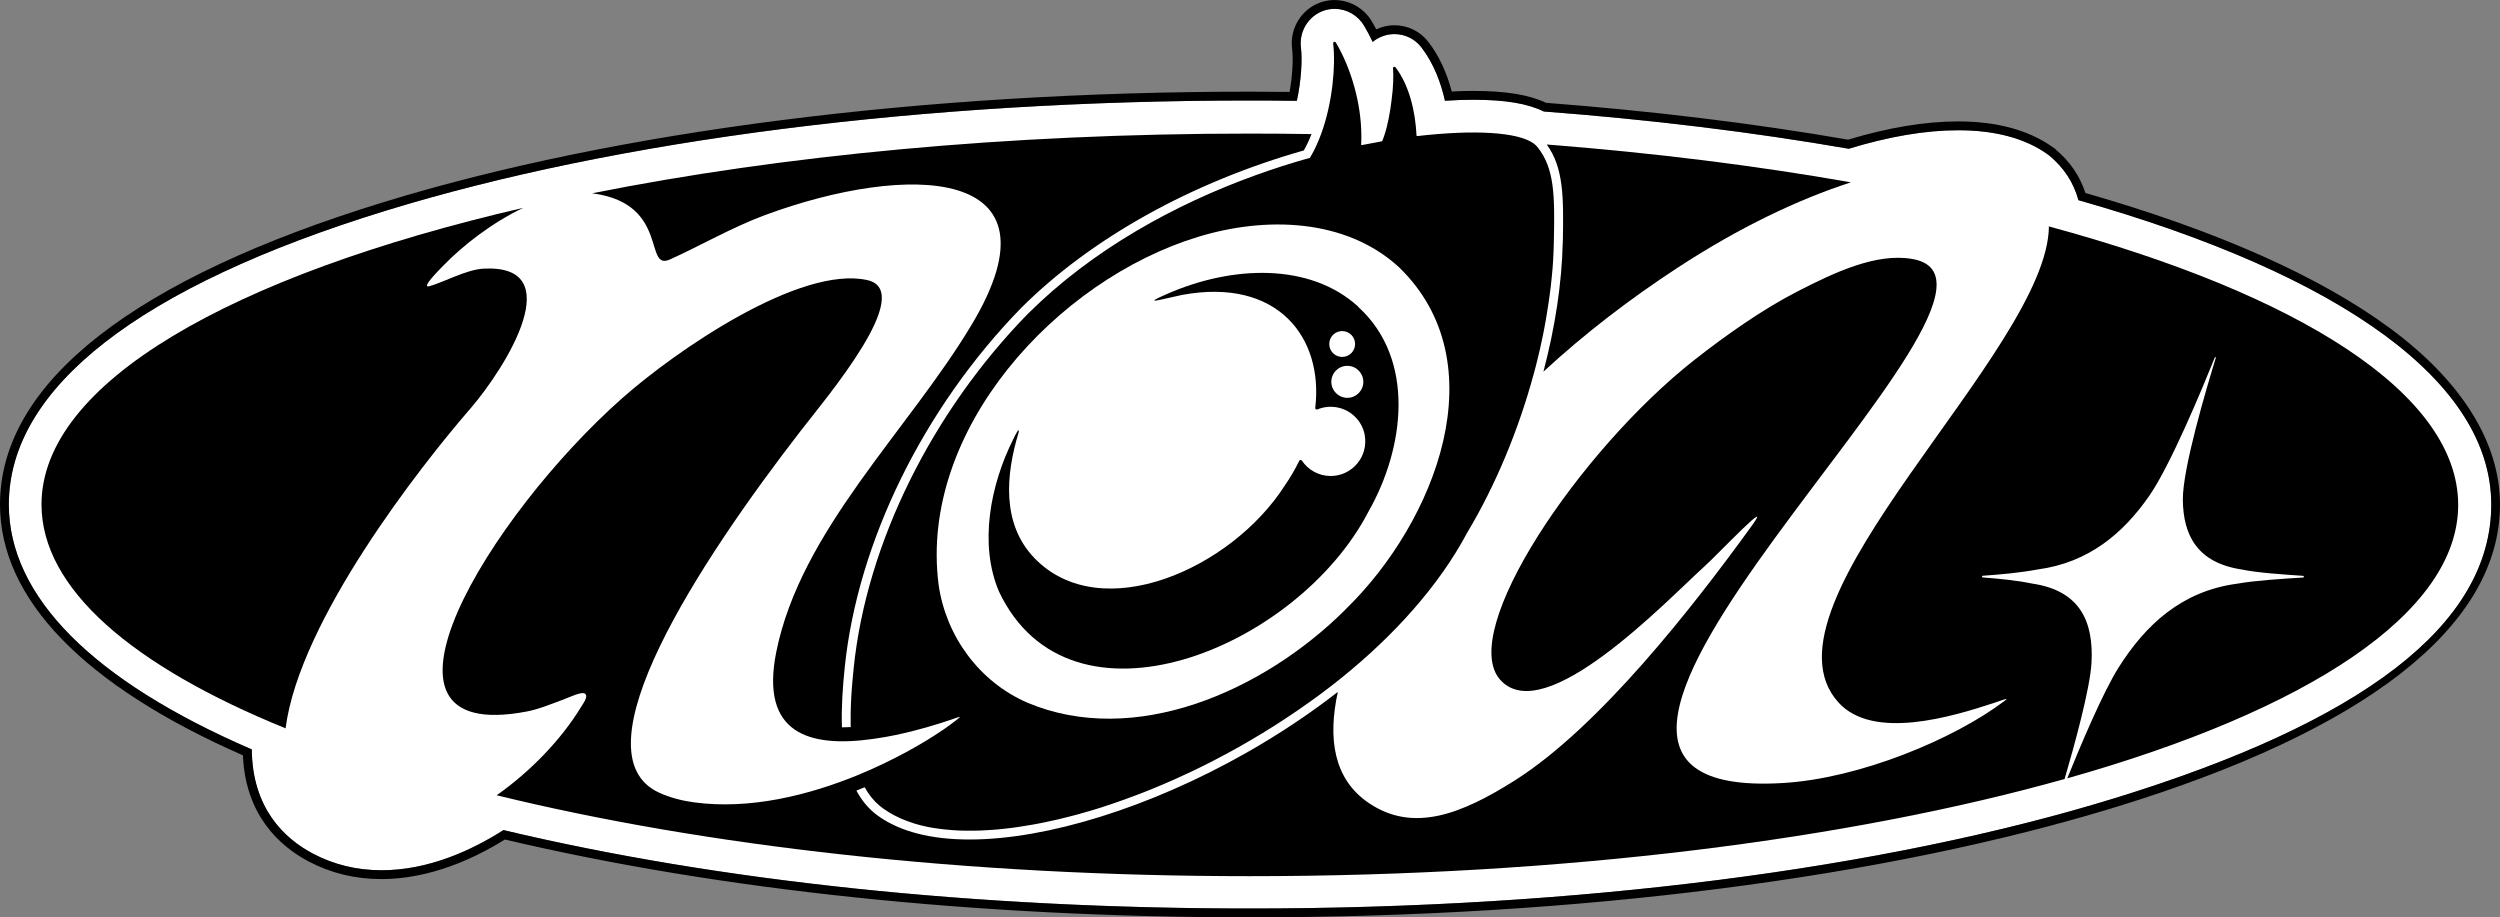
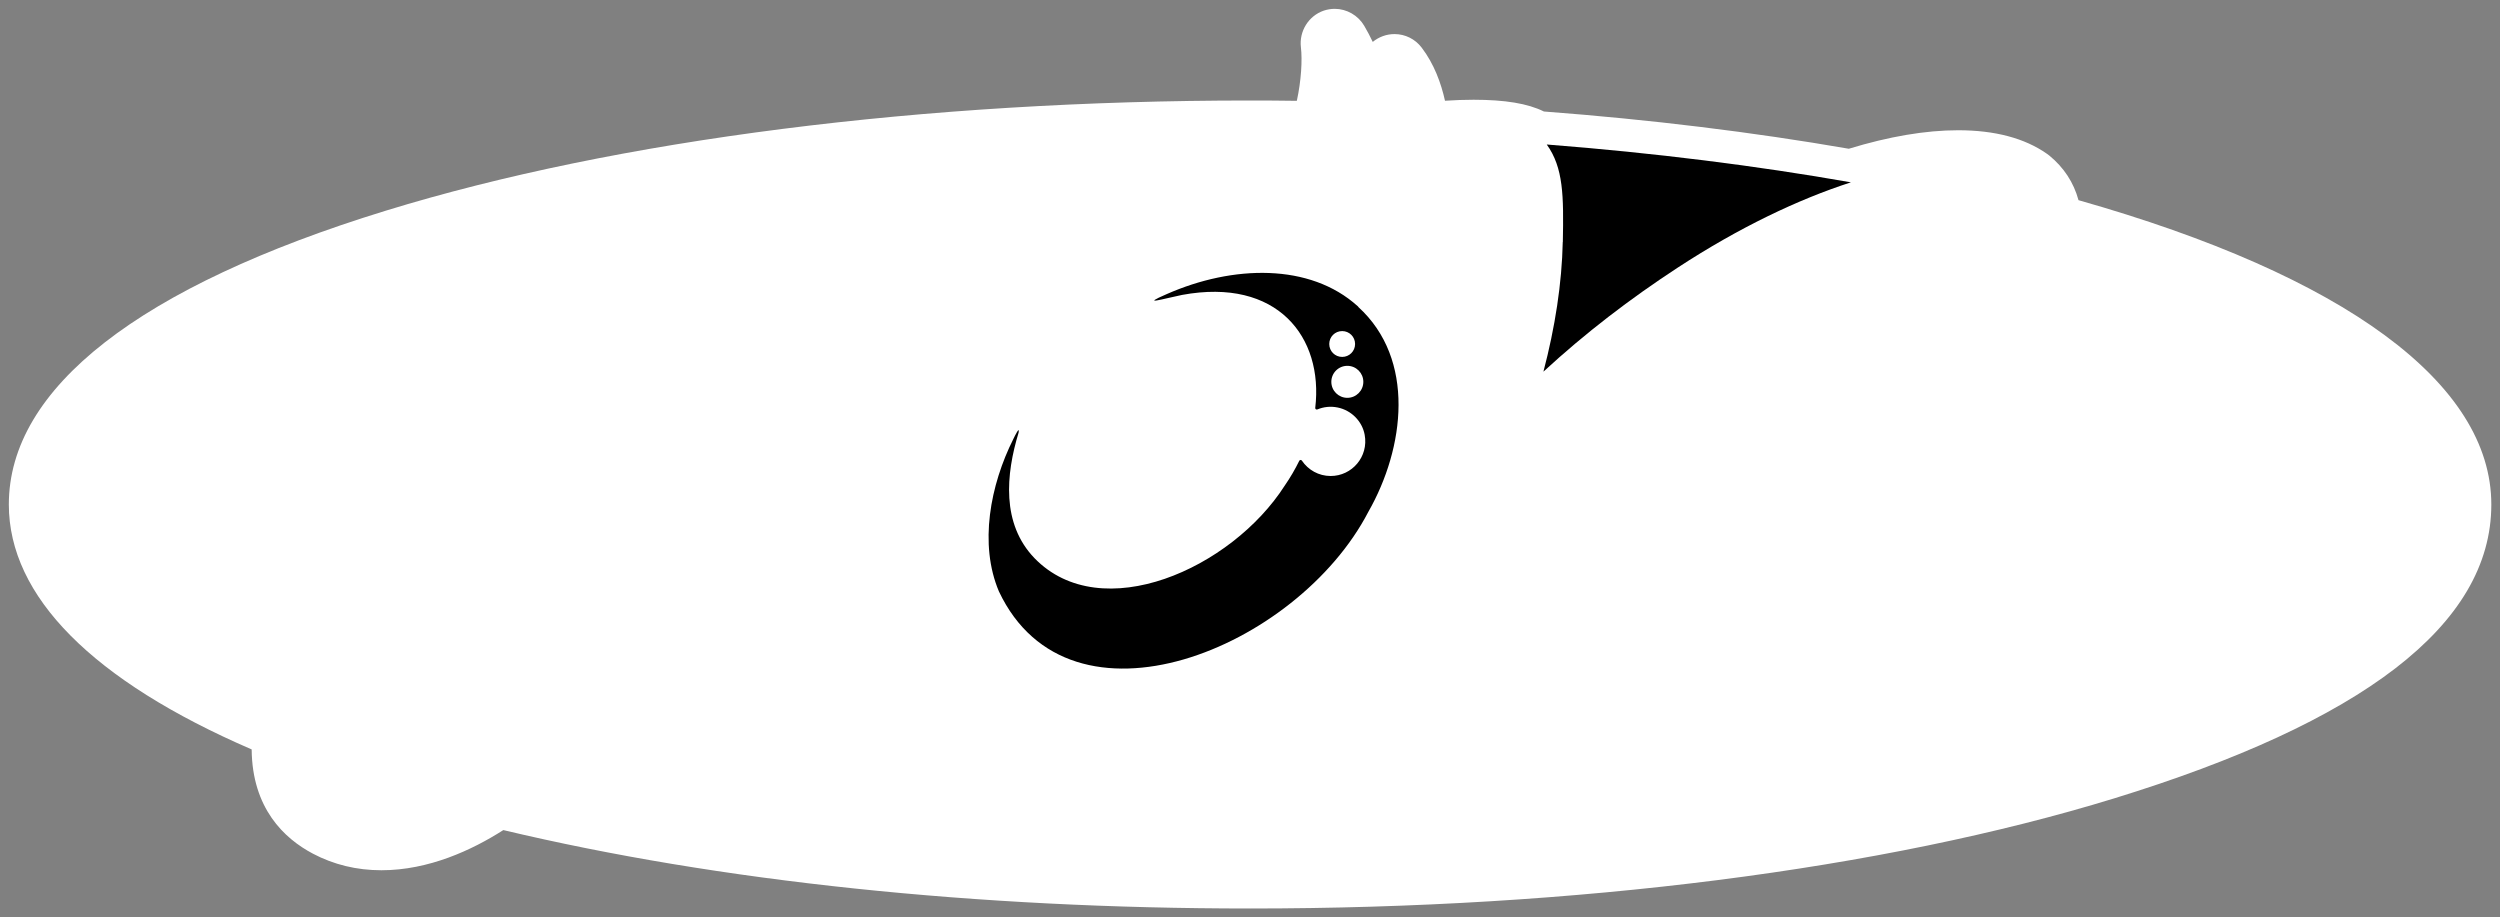
<svg xmlns="http://www.w3.org/2000/svg" id="_レイヤー_2" data-name="レイヤー 2" viewBox="0 0 300 110.08">
  <rect x="0" y="0" width="300" height="110.08" fill="#808080" stroke="none" />
  <defs>
    <style>
      .cls-1 {
        fill: #fff;
      }
    </style>
  </defs>
  <g id="_レイヤー_1-2" data-name="レイヤー 1">
    <g>
      <g>
        <path class="cls-1" d="M150,109.02c-32.8,0-63.73-3.25-89.6-9.41-3.74,2.39-8.95,4.82-14.63,4.82-2.96,0-5.72-.67-8.22-1.99-3.45-1.82-7.29-5.44-7.35-12.51C11.12,81.69,1.06,71.56,1.06,60.54c0-13.97,15.65-26.16,45.24-35.26,27.75-8.53,64.58-13.22,103.7-13.22,1.82,0,3.7.01,5.62.04.53-2.43.67-4.91.49-6.42-.23-1.92.91-3.77,2.73-4.4.41-.14.89-.22,1.32-.22,1.45,0,2.81.78,3.55,2.04.36.61.7,1.26,1.02,1.93.73-.6,1.65-.94,2.61-.94,1.28,0,2.47.59,3.25,1.61,1.51,1.97,2.35,4.31,2.81,6.39,1.21-.08,2.35-.12,3.43-.12,3.78,0,6.51.45,8.44,1.41,12.81.97,25.11,2.48,36.59,4.47,4.8-1.47,9.21-2.22,13.12-2.22,4.4,0,7.99.95,10.66,2.83h0c.08.06.17.12.24.18.01,0,.02.02.03.02,1.75,1.43,2.94,3.25,3.51,5.36,31.97,9.07,49.54,21.99,49.54,36.52s-15.65,26.16-45.24,35.26c-27.75,8.53-64.58,13.22-103.69,13.22h0Z" />
-         <path d="M160.15,1.06c1.45,0,2.81.78,3.55,2.04.36.61.7,1.26,1.02,1.93.73-.6,1.65-.94,2.61-.94,1.28,0,2.47.59,3.25,1.61,1.51,1.97,2.35,4.31,2.81,6.39,1.21-.08,2.35-.12,3.43-.12,3.78,0,6.51.45,8.44,1.41,12.81.97,25.11,2.48,36.59,4.47,4.8-1.47,9.21-2.22,13.12-2.22,4.4,0,7.99.95,10.66,2.83h0c.08.06.17.12.24.18.01,0,.02.02.03.02,1.75,1.43,2.94,3.25,3.51,5.36,31.97,9.07,49.54,21.99,49.54,36.52s-15.65,26.16-45.24,35.26c-27.75,8.53-64.58,13.22-103.69,13.22h0c-32.8,0-63.73-3.25-89.6-9.41-3.74,2.39-8.95,4.82-14.63,4.82-2.96,0-5.72-.67-8.22-1.99-3.45-1.82-7.29-5.44-7.35-12.51C11.12,81.69,1.06,71.56,1.06,60.54c0-13.97,15.65-26.16,45.24-35.26,27.75-8.53,64.58-13.22,103.7-13.22,1.82,0,3.7.01,5.62.04.53-2.43.67-4.91.49-6.42-.23-1.92.91-3.77,2.73-4.4.41-.14.89-.22,1.32-.22M160.15,0c-.55,0-1.15.1-1.67.28-2.28.79-3.73,3.11-3.43,5.53.16,1.33.04,3.31-.3,5.22-1.59-.02-3.19-.03-4.75-.03-39.22,0-76.16,4.71-104.01,13.27-14.85,4.56-26.31,9.94-34.06,15.98C4.01,46.42,0,53.25,0,60.54c0,11.33,10.08,21.73,29.15,30.1.31,7.22,4.43,10.91,7.9,12.74,2.65,1.4,5.58,2.11,8.72,2.11,3.31,0,8.53-.83,14.82-4.75,25.85,6.11,56.76,9.34,89.41,9.34,39.22,0,76.16-4.71,104.01-13.27,14.85-4.56,26.31-9.94,34.06-15.98,7.92-6.17,11.93-13,11.93-20.29s-4.44-14.7-13.21-21.16c-8.48-6.25-20.77-11.7-36.54-16.22-.67-2.04-1.86-3.8-3.57-5.22v-.03l-.45-.32c-2.86-2-6.65-3.02-11.27-3.02-3.94,0-8.38.74-13.19,2.19-11.38-1.97-23.57-3.45-36.24-4.42-2.07-.98-4.85-1.43-8.72-1.43-.83,0-1.7.02-2.6.07-.61-2.31-1.54-4.3-2.79-5.93-.98-1.28-2.47-2.02-4.09-2.02-.76,0-1.5.17-2.18.49-.17-.33-.35-.64-.53-.95-.93-1.58-2.64-2.56-4.46-2.56h0Z" />
      </g>
      <g>
        <path d="M187.53,29.04c-.1,4.92-.92,10.25-2.32,15.56,5.03-4.64,10.4-8.75,16.14-12.5,7.33-4.79,14.44-8.18,20.76-10.22-11.3-1.99-23.55-3.53-36.5-4.54,2,2.78,2.04,6.15,1.93,11.7Z" />
        <g>
-           <path d="M56.29,49.22c4.72-5.46,11.98-17.55,1.7-16.98-2,.11-4.75,1.62-6.44,2.1-1.14.32,1.17-1.97,1.62-2.44,2.33-2.41,5.86-5.18,9.62-6.96C27.68,33.07,4.98,45.99,4.98,60.54c0,10.09,10.91,19.39,29.29,26.86,1.67-12.98,16.23-31.49,22.01-38.18Z" />
-           <path d="M245.87,27.11c-.06,14.96-35.94,45.38-25.26,57.18,4.17,4.61,13.68,1.7,18.7.05,1.48-.51,1.77-.63,1.21-.21-6.07,4.58-17.34,9.27-26.52,9.83-41.8,2.54,33.72-59.66,15.5-62.88-4.35-.77-9.41,1.63-13.86,3.92-4.12,2.12-8.48,5.18-12.35,8.22-13.74,10.82-28.45,32.6-23.25,38.37,5.31,5.88,19.82-9.37,24.48-13.61,1.43-1.25,8.95-9.24,5.39-4.47-6.66,9.18-17.97,23.72-28.13,30.14-6.36,4.02-12.2,6.36-17.57,2.68-4.18-2.86-4.89-7.72-3.67-13.3-3.35,2.61-7.04,5.07-11.02,7.33-11.47,6.5-23.86,10.38-33.16,10.38-4.66,0-8.35-.95-10.98-2.83-1.12-.8-1.97-1.84-2.61-3.04.33-.13.66-.26.99-.4.01.03.03.05.05.08.05.08.1.17.15.25.06.1.12.19.18.29.06.1.13.19.2.28.07.09.13.18.2.27.05.06.09.12.14.17.11.13.22.25.33.37.03.03.05.05.08.08.11.11.23.22.35.33.04.03.08.07.12.1.14.12.29.24.45.35.19.13.38.26.58.38.06.04.12.07.18.11.15.09.3.17.45.26.07.03.13.07.2.1.2.1.4.2.6.29.02,0,.04.02.06.03.22.1.45.19.69.28.07.03.15.05.22.08.17.06.35.12.52.18.08.03.16.05.24.08.21.06.43.12.64.18.04.01.08.02.12.03.26.06.52.12.78.18.08.02.16.03.25.05.2.04.39.07.59.1.09.01.18.03.28.04.23.03.46.06.69.09.05,0,.11.01.16.02.29.03.58.06.87.08.09,0,.17.01.26.02.22.01.44.03.67.04.1,0,.2,0,.3.01.25,0,.49.01.74.01.07,0,.13,0,.2,0,.02,0,.03,0,.05,0,.09,0,.19,0,.28,0,.27,0,.54,0,.81-.01.14,0,.29-.01.43-.02.24-.01.49-.02.74-.04.16,0,.31-.02.47-.03.24-.02.48-.04.72-.06.16-.02.33-.03.5-.05.24-.03.49-.05.73-.08.17-.02.34-.04.5-.06.25-.03.5-.07.75-.11.17-.02.33-.05.5-.08.26-.04.53-.09.8-.13.16-.03.32-.05.47-.08.3-.05.6-.11.9-.17.13-.03.26-.05.39-.08.43-.09.86-.18,1.29-.28,0,0,.01,0,.02,0,.45-.1.9-.21,1.35-.33.11-.03.21-.06.32-.08.34-.09.68-.18,1.03-.27.15-.04.3-.08.45-.13.3-.09.61-.17.92-.26.16-.05.33-.1.5-.15.29-.09.59-.18.88-.27.17-.05.34-.11.51-.17.29-.1.59-.19.88-.29.17-.06.34-.12.51-.18.3-.1.61-.21.91-.32.16-.06.33-.12.49-.18.32-.12.65-.24.97-.36.14-.05.29-.11.43-.16.37-.14.74-.29,1.12-.44.1-.04.19-.08.29-.12.96-.39,1.92-.8,2.88-1.23.06-.03.13-.06.19-.09.41-.18.82-.37,1.22-.56.12-.06.24-.12.37-.17.35-.17.7-.33,1.05-.51.14-.07.28-.14.43-.21.33-.16.66-.33,1-.5.15-.08.3-.15.44-.23.33-.17.65-.34.98-.52.15-.08.29-.15.44-.23.33-.18.67-.36,1-.55.13-.07.27-.15.4-.22.36-.2.71-.4,1.06-.61.11-.06.22-.12.33-.19.41-.24.83-.49,1.24-.74.05-.03.09-.06.14-.08.94-.57,1.87-1.16,2.8-1.77.03-.02.06-.04.1-.07.41-.27.83-.55,1.24-.83.1-.07.19-.13.29-.2.35-.24.69-.48,1.03-.72.12-.08.24-.17.36-.25.32-.23.63-.46.95-.69.13-.09.25-.19.38-.28.31-.23.61-.46.91-.69.13-.1.25-.19.38-.29.31-.24.61-.48.91-.72.08-.06.15-.12.23-.18,0,0,0,0,0,0,6.32-5.1,11.69-11.03,15.11-17.45,3.39-5.66,6.13-12.26,7.95-18.94,0-.02.01-.05.02-.07.09-.32.17-.65.26-.97.01-.04.02-.09.03-.13.08-.31.16-.62.23-.92.01-.06.03-.12.04-.18.07-.29.14-.59.21-.88.02-.08.03-.15.05-.23.06-.28.12-.56.18-.84.02-.09.04-.18.06-.27.06-.27.11-.54.16-.8.02-.1.04-.21.06-.31.05-.26.1-.51.14-.77.02-.12.04-.23.06-.35.04-.24.08-.49.12-.73.02-.13.04-.26.06-.38.04-.23.07-.46.11-.69.02-.14.04-.28.06-.42.03-.22.06-.44.09-.65.02-.15.04-.3.06-.45.03-.21.05-.41.08-.62.02-.16.04-.32.05-.49.02-.19.04-.39.06-.58.02-.18.03-.35.05-.53.02-.18.03-.36.05-.54.02-.19.03-.38.04-.57.01-.16.02-.32.03-.48.01-.22.02-.45.03-.67,0-.13.01-.25.02-.38.01-.35.03-.69.03-1.04.12-5.59.09-8.81-1.97-11.39-.05-.07-.11-.13-.18-.19-.02-.02-.04-.03-.05-.05-.05-.05-.11-.09-.17-.14-.01,0-.02-.02-.03-.03,0,0,0,0,0,0-1.92-1.41-7.25-1.68-13.99-.9-.04,0-.08-.03-.09-.07-.13-2.84-.86-6.01-2.52-8.18-.1-.13-.32-.05-.3.12.07.79.05,2.2-.18,3.87-.16,1.35-.44,2.93-.87,4.2-.03.08-.05.16-.08.23-.05.14-.1.28-.16.41-.01.02-.03.04-.06.05-.78.14-1.57.29-2.38.45-.02,0-.03,0-.05-.01,0,0-.01,0-.02,0-.02-.01-.03-.03-.02-.06.01-.2.02-.4.02-.6,0-.18,0-.36,0-.54h0c-.02-3.72-1.19-7.94-3.05-11.08-.02-.04-.11-.14-.22-.1s-.12.17-.11.22c.31,2.57-.06,7.08-1.45,10.85h0c-.09.23-.17.46-.27.69-.02.05-.04.09-.06.14-.08.19-.16.38-.25.57-.05.11-.1.21-.15.32-.07.13-.13.27-.2.4-.13.24-.26.48-.4.71-.01.02-.03.03-.05.03-2.14.6-4.34,1.3-6.55,2.1-9.58,3.47-19.48,8.86-27.28,16.63-11.36,11.63-19.33,27.38-20.88,42.48-.03.32-.06.64-.09.96,0,.1-.02.19-.03.29-.02.24-.04.47-.06.71,0,.11-.02.22-.03.33-.02.24-.04.48-.05.73,0,.1-.01.2-.02.3-.02.33-.04.66-.05,1,0,0,0,.02,0,.03-.01.35-.02.7-.03,1.06,0,.07,0,.14,0,.21,0,.28,0,.55,0,.83,0,.09,0,.19,0,.28,0,.12,0,.24,0,.36-.34.02-.67.03-.98.03-.02,0-.05,0-.07,0-.08-2.35.09-4.82.34-7.22,1.54-14.99,9.45-31.1,21.18-43.12,8.38-8.35,20.41-15.05,33.91-18.89.35-.61.65-1.27.92-1.96-2.46-.04-4.93-.06-7.43-.06-29.1,0-56.2,2.63-78.91,7.17.11.01.22.02.33.04,8.95,1.34,5.88,9.3,9.01,7.9,3.44-1.54,7.52-3.89,11.42-5.33,16.96-6.27,36.28-6.06,24.83,13.1-7.59,12.71-20.58,24.75-23.49,39.38-1.94,9.78,4,11.46,11.63,10.38.05,0,.09-.01.14-.02.41-.06.83-.13,1.26-.2.06-.01.12-.02.18-.03.43-.08.86-.16,1.3-.25,2.3-.49,4.84-1.24,6.69-1.88.45-.16.67-.24.77-.25.07,0,.09.01.01.08-.12.1-.25.21-.4.32-.07.06-.16.12-.24.18-.07.06-.14.11-.22.17-.12.09-.26.19-.39.29-.04.03-.07.05-.11.08-.16.12-.34.24-.51.36-.02.01-.03.02-.05.03-2.35,1.62-5.95,3.68-10.19,5.43h0c-5.89,2.42-13,4.22-19.74,3.3-1.46-.2-2.84-.56-4.13-1.14-10.32-4.65,4.75-27.69,16.99-43.5,3.04-3.93,13.88-16.71,7.94-18.03-8.06-1.79-22.96,8.46-29.43,14.19-15.87,14.05-32.88,41.68-11.43,37.58,1.48-.28,3.03-.94,4.38-1.43.71-.26,2.23-1.02,2.62-.7.41.34-.19,1.1-.56,1.71-2.27,3.7-5.87,7.53-10.05,10.47,24.78,6.07,56.19,9.71,90.35,9.71,37.69,0,72.01-4.42,97.8-11.66,1.15-3.93,3.06-10.82,3.23-13.96.26-4.88-1.33-8.64-7.11-9.49-1.89-.39-3.91-.58-5.94-.74-.12,0-.12-.19,0-.2,2.2-.16,4.4-.35,6.62-.76,6.07-.82,10.22-4.3,13.38-8.86,2.54-3.67,6.36-12.89,7.85-16.58.03-.07.14-.03.12.04-1.17,3.8-3.98,13.28-3.96,17.01.03,4.33,1.77,7.6,7.07,8.4,1.91.4,4.95.59,7.36.76.12,0,.13.19,0,.2-2.52.16-5.71.35-7.9.74-6.64.88-10.98,4.9-14.24,10.06-1.9,3.01-4.62,9.49-6.16,13.3,28.84-8.14,46.91-19.83,46.91-32.81,0-13.32-19.01-25.27-49.15-33.43Z" />
-         </g>
-         <path class="cls-1" d="M161.45,73.15c-9.92,9.88-25.36,16.57-38.17,11.17-5.73-2.48-9.77-7.95-10.65-14.17-2.37-18.55,14.17-36.56,31.12-41.72,8.09-2.48,17.67-2.24,24.08,3.59,11.96,11.5,4.41,30.59-6.29,41.03l-.09.09Z" />
+           </g>
        <path d="M162.99,36.8l-.07-.06c-5.74-5.19-14.99-4.94-22.91-1.45-3.28,1.42-.46.57,1.84.1,11.42-2.11,16.98,5.05,15.98,13.55-.02.14.12.25.26.19.73-.3,1.56-.41,2.43-.23,1.63.33,2.94,1.64,3.24,3.27.49,2.64-1.53,4.95-4.08,4.95-1.44,0-2.7-.73-3.45-1.84-.08-.12-.25-.12-.32.02-.49,1-1.07,2-1.74,2.97-6.39,9.99-22.02,16.95-30.02,8.72-4-4.14-3.44-10.06-1.92-15.07.16-.86-.44.37-.61.72-2.8,5.56-4.15,12.68-1.75,18.33,8.53,18.07,35.8,6.88,44.33-9.55,4.38-7.68,5.69-18.31-1.21-24.59ZM159.51,41.28c0-.86.69-1.55,1.55-1.55s1.55.69,1.55,1.55-.69,1.55-1.55,1.55-1.55-.69-1.55-1.55ZM161.68,47.74c-1.06,0-1.92-.86-1.92-1.92s.86-1.92,1.92-1.92,1.92.86,1.92,1.92-.86,1.92-1.92,1.92Z" />
      </g>
    </g>
  </g>
</svg>